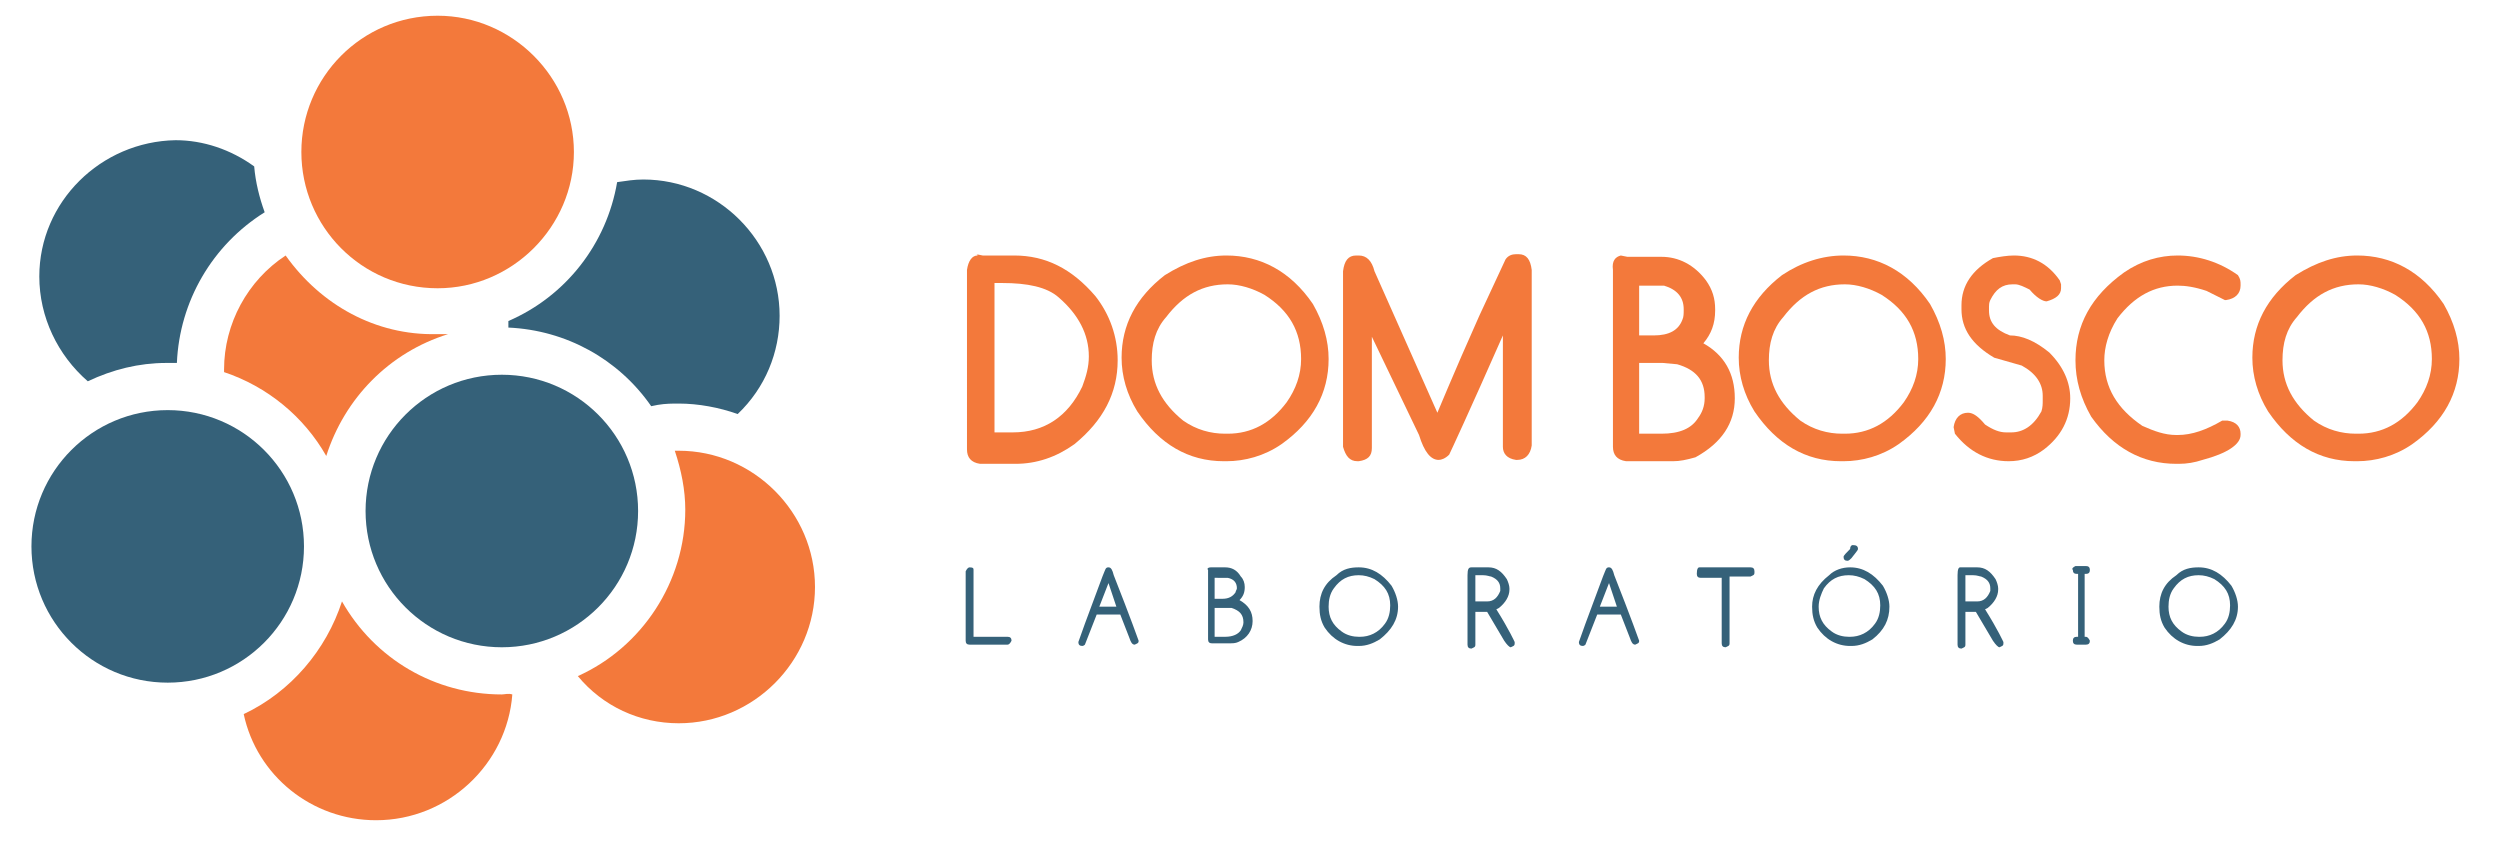
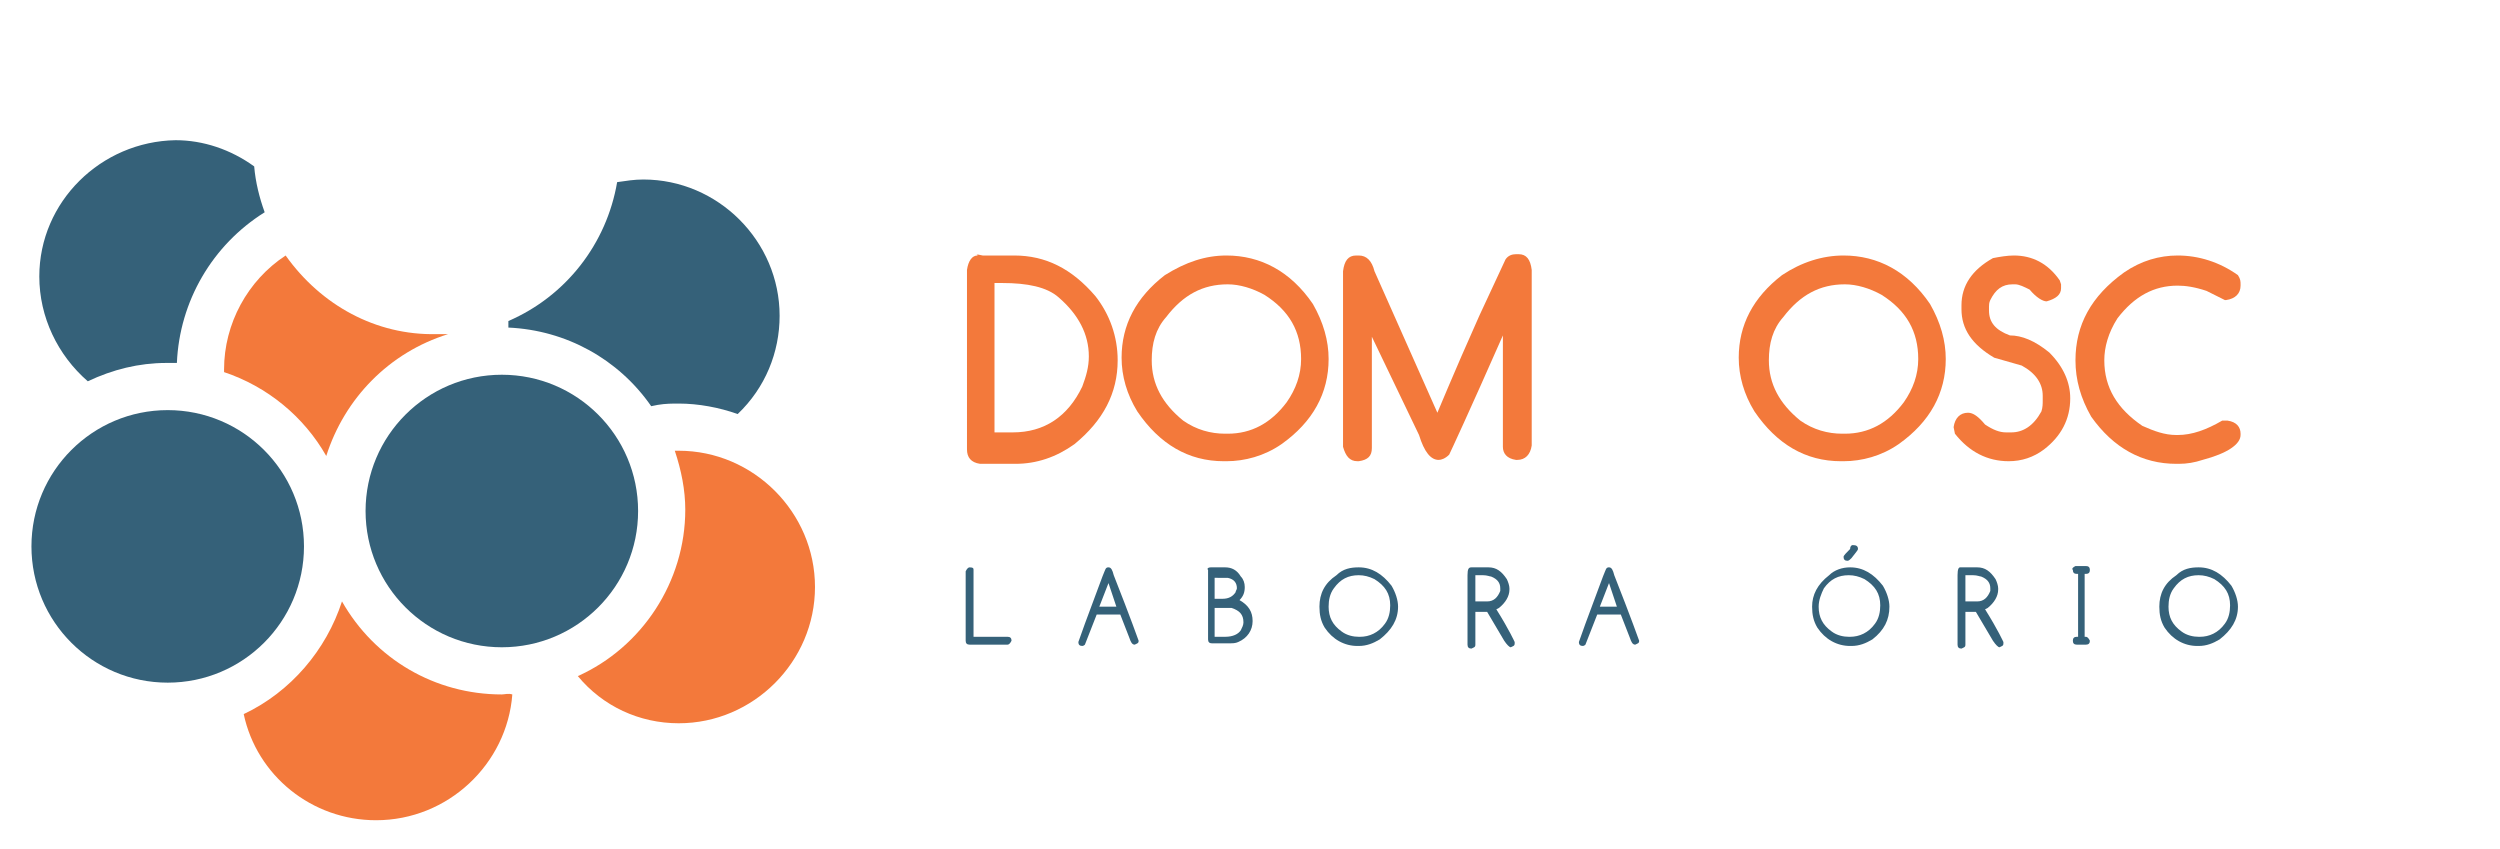
<svg xmlns="http://www.w3.org/2000/svg" version="1.1" id="Layer_1" x="0px" y="0px" viewBox="0 0 190.8 64.8" style="enable-background:new 0 0 190.8 64.8;" xml:space="preserve">
  <style type="text/css">
	.st0{fill:#F3793B;}
	.st1{fill:#356179;}
</style>
  <g>
    <path class="st0" d="M38.3,53c-5.1,0-9.7-2.7-12.2-7.1c-1.2,3.7-3.9,6.9-7.5,8.6c1,4.7,5.2,8.1,10.1,8.1c5.5,0,10-4.3,10.4-9.6   C38.8,52.9,38.5,53,38.3,53z" />
-     <path class="st0" d="M51.8,55.2c5.7,0,10.4-4.7,10.4-10.4s-4.7-10.4-10.4-10.4c-0.1,0-0.2,0-0.3,0c0.5,1.5,0.8,3,0.8,4.5   c0,5.5-3.3,10.5-8.2,12.7C46,53.9,48.8,55.2,51.8,55.2z" />
-     <path class="st0" d="M33.4,1.2C27.6,1.2,23,5.9,23,11.6S27.6,22,33.4,22c5.7,0,10.4-4.7,10.4-10.4S39.1,1.2,33.4,1.2z" />
+     <path class="st0" d="M51.8,55.2c5.7,0,10.4-4.7,10.4-10.4s-4.7-10.4-10.4-10.4c-0.1,0-0.2,0-0.3,0c0.5,1.5,0.8,3,0.8,4.5   c0,5.5-3.3,10.5-8.2,12.7C46,53.9,48.8,55.2,51.8,55.2" />
    <path class="st1" d="M19.4,12.7c-1.8-1.3-3.9-2-6-2C7.7,10.8,3,15.4,3,21.1c0,3.1,1.4,6,3.7,8c1.9-0.9,3.9-1.4,6-1.4   c0.3,0,0.5,0,0.8,0c0.2-4.7,2.7-9,6.7-11.5C19.8,15.1,19.5,13.9,19.4,12.7z" />
    <circle class="st1" cx="12.8" cy="41.7" r="10.4" />
    <circle class="st1" cx="38.3" cy="39" r="10.4" />
    <path class="st1" d="M56.3,31.6c2.1-2,3.2-4.7,3.2-7.5c0-5.7-4.7-10.4-10.4-10.4c-0.7,0-1.3,0.1-2,0.2c-0.8,4.7-3.9,8.7-8.3,10.6   c0,0.2,0,0.3,0,0.5c4.4,0.2,8.4,2.4,10.9,6l0.5-0.1c0.6-0.1,1.1-0.1,1.6-0.1C53.3,30.8,54.9,31.1,56.3,31.6z" />
    <path class="st0" d="M21.8,19.5c-2.9,1.9-4.7,5.2-4.7,8.7c0,0.1,0,0.2,0,0.2c3.3,1.1,6.1,3.4,7.8,6.4c1.4-4.4,4.8-7.9,9.3-9.3   c-0.3,0-0.6,0-0.9,0C28.7,25.6,24.5,23.3,21.8,19.5z" />
    <g>
      <path class="st0" d="M74.5,19.4l0.5,0.1h2l0.4,0c2.4,0,4.4,1,6.2,3.1c1.1,1.4,1.7,3.1,1.7,4.9c0,2.5-1.1,4.6-3.3,6.4    c-1.4,1-2.9,1.5-4.5,1.5h-2.7c-0.7-0.1-1-0.5-1-1.1V20.6c0.1-0.7,0.4-1.1,0.8-1.1V19.4z M75.9,21.6v11.4h1.4    c2.4,0,4.2-1.2,5.3-3.5c0.3-0.8,0.5-1.5,0.5-2.3c0-1.7-0.8-3.2-2.3-4.5c-0.9-0.8-2.4-1.1-4.3-1.1H75.9z" />
      <path class="st0" d="M93.6,19.5c2.6,0,4.9,1.2,6.6,3.7c0.8,1.4,1.2,2.8,1.2,4.2c0,2.6-1.2,4.8-3.6,6.5c-1.3,0.9-2.8,1.3-4.2,1.3    h-0.2c-2.7,0-4.9-1.3-6.6-3.8c-0.8-1.3-1.2-2.7-1.2-4.1c0-2.5,1.1-4.6,3.3-6.3C90.5,20,92,19.5,93.6,19.5z M87.9,27.5    c0,1.8,0.8,3.3,2.4,4.6c1,0.7,2.1,1,3.2,1h0.2c1.8,0,3.3-0.8,4.5-2.4c0.7-1,1.1-2.1,1.1-3.3c0-2.1-0.9-3.7-2.8-4.9    c-0.9-0.5-1.9-0.8-2.8-0.8c-1.9,0-3.4,0.8-4.7,2.5C88.2,25.1,87.9,26.2,87.9,27.5z" />
      <path class="st0" d="M104.7,25.7v8.5c0,0.6-0.3,0.9-1,1h-0.1c-0.6,0-0.9-0.4-1.1-1.1V20.7c0.1-0.8,0.4-1.2,1-1.2h0.2    c0.6,0,1,0.4,1.2,1.2l4.8,10.8c0.1-0.2,1.1-2.7,3.2-7.4l2-4.3c0.2-0.3,0.5-0.4,0.8-0.4h0.2c0.6,0,0.9,0.4,1,1.2v13.4    c-0.1,0.7-0.5,1.1-1.1,1.1h-0.1c-0.7-0.1-1-0.5-1-1v-8.5c-2.6,5.9-4,8.9-4.1,9.1c-0.3,0.3-0.6,0.4-0.8,0.4c-0.6,0-1.1-0.6-1.5-1.9    L104.7,25.7z" />
-       <path class="st0" d="M123.7,19.5l0.5,0.1h2.4l0.2,0c1.3,0,2.5,0.6,3.4,1.8c0.5,0.7,0.7,1.4,0.7,2.2v0.1c0,1-0.3,1.8-0.9,2.5    c1.6,0.9,2.4,2.3,2.4,4.2c0,1.9-1,3.4-3,4.5c-0.7,0.2-1.2,0.3-1.7,0.3h-3.6c-0.7-0.1-1-0.5-1-1.1V20.6    C123,19.9,123.3,19.6,123.7,19.5L123.7,19.5z M125.1,21.8v3.8h1.1c1.2,0,1.9-0.4,2.2-1.2c0.1-0.2,0.1-0.5,0.1-0.7v-0.1    c0-0.9-0.5-1.5-1.5-1.8l-0.8,0H125.1z M125.1,27.8v5.3h1.7c1.4,0,2.3-0.4,2.8-1.2c0.3-0.4,0.5-0.9,0.5-1.5v-0.1    c0-1.3-0.7-2.1-2.1-2.5l-1.1-0.1H125.1z" />
      <path class="st0" d="M140.7,19.5c2.6,0,4.9,1.2,6.6,3.7c0.8,1.4,1.2,2.8,1.2,4.2c0,2.6-1.2,4.8-3.6,6.5c-1.3,0.9-2.8,1.3-4.2,1.3    h-0.2c-2.7,0-4.9-1.3-6.6-3.8c-0.8-1.3-1.2-2.7-1.2-4.1c0-2.5,1.1-4.6,3.3-6.3C137.5,20,139.1,19.5,140.7,19.5z M135,27.5    c0,1.8,0.8,3.3,2.4,4.6c1,0.7,2.1,1,3.2,1h0.2c1.8,0,3.3-0.8,4.5-2.4c0.7-1,1.1-2.1,1.1-3.3c0-2.1-0.9-3.7-2.8-4.9    c-0.9-0.5-1.9-0.8-2.8-0.8c-1.9,0-3.4,0.8-4.7,2.5C135.3,25.1,135,26.2,135,27.5z" />
      <path class="st0" d="M153.7,19.5c1.4,0,2.6,0.6,3.5,1.9l0.1,0.3V22c0,0.5-0.4,0.8-1.1,1c-0.3,0-0.8-0.3-1.3-0.9    c-0.4-0.2-0.8-0.4-1.1-0.4h-0.2c-0.8,0-1.3,0.4-1.7,1.2c-0.1,0.2-0.1,0.4-0.1,0.5v0.3c0,0.9,0.5,1.5,1.6,1.9c0.9,0,1.9,0.4,3,1.3    c1.1,1.1,1.6,2.3,1.6,3.5c0,1.6-0.7,2.9-2,3.9c-0.8,0.6-1.7,0.9-2.7,0.9c-1.6,0-3-0.7-4.1-2.1l-0.1-0.5c0.1-0.7,0.5-1.1,1.1-1.1    c0.4,0,0.8,0.3,1.3,0.9c0.6,0.4,1.1,0.6,1.6,0.6h0.4c0.9,0,1.7-0.5,2.3-1.6c0.1-0.3,0.1-0.6,0.1-0.8v-0.4c0-0.9-0.5-1.7-1.6-2.3    l-2.1-0.6c-1.7-1-2.5-2.2-2.5-3.7v-0.3c0-1.5,0.8-2.7,2.4-3.6C152.6,19.6,153.2,19.5,153.7,19.5z" />
      <path class="st0" d="M166.2,19.5c1.6,0,3.2,0.5,4.6,1.5c0.2,0.3,0.2,0.5,0.2,0.7v0.1c0,0.6-0.4,1-1.1,1.1h-0.1l-1.4-0.7    c-0.9-0.3-1.6-0.4-2.2-0.4c-1.8,0-3.3,0.8-4.6,2.5c-0.7,1.1-1,2.2-1,3.2c0,2.1,1,3.7,2.9,5c0.9,0.4,1.7,0.7,2.6,0.7h0.1    c1.1,0,2.2-0.4,3.4-1.1h0.4c0.7,0.1,1,0.5,1,1v0.1c0,0.7-1,1.4-2.9,1.9c-0.6,0.2-1.2,0.3-1.8,0.3h-0.2c-2.6,0-4.8-1.2-6.5-3.6    c-0.8-1.4-1.2-2.8-1.2-4.3c0-2.7,1.2-4.9,3.7-6.7C163.4,19.9,164.8,19.5,166.2,19.5z" />
-       <path class="st0" d="M179.9,19.5c2.6,0,4.9,1.2,6.6,3.7c0.8,1.4,1.2,2.8,1.2,4.2c0,2.6-1.2,4.8-3.6,6.5c-1.3,0.9-2.8,1.3-4.2,1.3    h-0.2c-2.7,0-4.9-1.3-6.6-3.8c-0.8-1.3-1.2-2.7-1.2-4.1c0-2.5,1.1-4.6,3.3-6.3C176.8,20,178.3,19.5,179.9,19.5z M174.2,27.5    c0,1.8,0.8,3.3,2.4,4.6c1,0.7,2.1,1,3.2,1h0.2c1.8,0,3.3-0.8,4.5-2.4c0.7-1,1.1-2.1,1.1-3.3c0-2.1-0.9-3.7-2.8-4.9    c-0.9-0.5-1.9-0.8-2.8-0.8c-1.9,0-3.4,0.8-4.7,2.5C174.5,25.1,174.2,26.2,174.2,27.5z" />
    </g>
    <g>
      <path class="st1" d="M74,43.3L74,43.3c0.3,0,0.3,0.1,0.3,0.2v5.1h2.6c0.2,0,0.3,0.1,0.3,0.3c-0.1,0.2-0.2,0.3-0.3,0.3H74    c-0.2,0-0.3-0.1-0.3-0.3v-5.3C73.8,43.4,73.9,43.3,74,43.3z" />
      <path class="st1" d="M84.6,43.3c0.2,0,0.3,0.2,0.4,0.6c1.3,3.3,1.9,5,1.9,5v0c0,0.2-0.1,0.2-0.3,0.3h0c-0.2,0-0.3-0.2-0.4-0.5    l-0.7-1.8h-1.8l-0.9,2.3c-0.1,0.1-0.2,0.1-0.2,0.1h0c-0.2,0-0.3-0.1-0.3-0.3v0l0.5-1.4c0.9-2.4,1.4-3.8,1.5-4    C84.4,43.3,84.5,43.3,84.6,43.3z M84.6,44.5l-0.7,1.8h1.3v0L84.6,44.5L84.6,44.5z" />
      <path class="st1" d="M92.4,43.3L92.4,43.3l1,0l0.1,0c0.5,0,0.9,0.2,1.2,0.7c0.2,0.2,0.3,0.5,0.3,0.8v0c0,0.4-0.1,0.7-0.4,1    c0.7,0.4,1,0.9,1,1.6c0,0.7-0.4,1.3-1.1,1.6c-0.2,0.1-0.5,0.1-0.6,0.1h-1.4c-0.2,0-0.3-0.1-0.3-0.3v-5.3    C92.1,43.4,92.2,43.3,92.4,43.3L92.4,43.3z M92.7,43.9v1.8h0.6c0.5,0,0.8-0.2,1-0.5c0-0.1,0.1-0.2,0.1-0.3v0    c0-0.4-0.2-0.7-0.7-0.8l-0.3,0H92.7z M92.7,46.3v2.3h0.8c0.6,0,1-0.2,1.2-0.5c0.1-0.2,0.2-0.4,0.2-0.6v0c0-0.6-0.3-0.9-0.9-1.1    l-0.4,0H92.7z" />
      <path class="st1" d="M103.7,43.3c1,0,1.8,0.5,2.5,1.4c0.3,0.5,0.5,1.1,0.5,1.6c0,1-0.5,1.8-1.4,2.5c-0.5,0.3-1,0.5-1.6,0.5h-0.1    c-1,0-1.9-0.5-2.5-1.4c-0.3-0.5-0.4-1-0.4-1.6c0-1,0.4-1.8,1.3-2.4C102.5,43.4,103.1,43.3,103.7,43.3z M101.4,46.3    c0,0.8,0.3,1.4,1,1.9c0.4,0.3,0.9,0.4,1.3,0.4h0.1c0.7,0,1.4-0.3,1.9-1c0.3-0.4,0.4-0.9,0.4-1.4c0-0.9-0.4-1.5-1.2-2    c-0.4-0.2-0.8-0.3-1.2-0.3c-0.8,0-1.4,0.3-1.9,1C101.5,45.3,101.4,45.8,101.4,46.3z" />
      <path class="st1" d="M112.3,43.3h1.3c0.6,0,1,0.3,1.4,0.9c0.1,0.2,0.2,0.5,0.2,0.7v0.1c0,0.5-0.3,1-0.8,1.4l-0.2,0.1    c1,1.6,1.4,2.5,1.4,2.5v0.1c0,0.2-0.1,0.2-0.3,0.3h0c-0.1,0-0.3-0.2-0.5-0.5l-1.3-2.2h-0.9v2.5c0,0.2-0.1,0.2-0.3,0.3h0    c-0.2,0-0.3-0.1-0.3-0.3v-5.3C112,43.4,112.1,43.3,112.3,43.3z M112.6,43.9v2h0.9c0.5,0,0.8-0.3,1-0.8l0-0.1v-0.1    c0-0.4-0.2-0.7-0.7-0.9c-0.1,0-0.3-0.1-0.6-0.1H112.6z" />
      <path class="st1" d="M122.8,43.3c0.2,0,0.3,0.2,0.4,0.6c1.3,3.3,1.9,5,1.9,5v0c0,0.2-0.1,0.2-0.3,0.3h0c-0.2,0-0.3-0.2-0.4-0.5    l-0.7-1.8h-1.8l-0.9,2.3c-0.1,0.1-0.2,0.1-0.2,0.1h0c-0.2,0-0.3-0.1-0.3-0.3v0l0.5-1.4c0.9-2.4,1.4-3.8,1.5-4    C122.6,43.3,122.7,43.3,122.8,43.3z M122.8,44.5l-0.7,1.8h1.3v0L122.8,44.5L122.8,44.5z" />
-       <path class="st1" d="M129.7,43.3h3.9c0.2,0,0.3,0.1,0.3,0.3v0.1c0,0.2-0.1,0.2-0.3,0.3h-1.6v5.1c0,0.2-0.1,0.2-0.3,0.3h0    c-0.2,0-0.3-0.1-0.3-0.3v-5h-1.6c-0.2,0-0.3-0.1-0.3-0.3C129.5,43.4,129.6,43.3,129.7,43.3z" />
      <path class="st1" d="M141.2,43.3c1,0,1.8,0.5,2.5,1.4c0.3,0.5,0.5,1.1,0.5,1.6c0,1-0.4,1.8-1.3,2.5c-0.5,0.3-1,0.5-1.6,0.5h-0.1    c-1,0-1.9-0.5-2.5-1.4c-0.3-0.5-0.4-1-0.4-1.6c0-0.9,0.4-1.7,1.3-2.4C140,43.5,140.6,43.3,141.2,43.3z M138.8,46.3    c0,0.8,0.3,1.4,1,1.9c0.4,0.3,0.9,0.4,1.3,0.4h0.1c0.7,0,1.4-0.3,1.9-1c0.3-0.4,0.4-0.9,0.4-1.4c0-0.9-0.4-1.5-1.2-2    c-0.4-0.2-0.8-0.3-1.2-0.3c-0.8,0-1.4,0.3-1.9,1C139,45.3,138.8,45.8,138.8,46.3z M141.4,41.6L141.4,41.6c0.3,0,0.4,0.1,0.4,0.3    c0,0.1-0.2,0.3-0.5,0.7c-0.1,0.1-0.2,0.2-0.3,0.2c-0.2,0-0.3-0.1-0.3-0.3c0-0.1,0.2-0.3,0.5-0.6C141.2,41.7,141.3,41.6,141.4,41.6    z" />
      <path class="st1" d="M149.6,43.3h1.3c0.6,0,1,0.3,1.4,0.9c0.1,0.2,0.2,0.5,0.2,0.7v0.1c0,0.5-0.3,1-0.8,1.4l-0.2,0.1    c1,1.6,1.4,2.5,1.4,2.5v0.1c0,0.2-0.1,0.2-0.3,0.3h0c-0.1,0-0.3-0.2-0.5-0.5l-1.3-2.2H150v2.5c0,0.2-0.1,0.2-0.3,0.3h0    c-0.2,0-0.3-0.1-0.3-0.3v-5.3C149.4,43.4,149.5,43.3,149.6,43.3z M150,43.9v2h0.9c0.5,0,0.8-0.3,1-0.8l0-0.1v-0.1    c0-0.4-0.2-0.7-0.7-0.9c-0.1,0-0.3-0.1-0.6-0.1H150z" />
      <path class="st1" d="M158.4,43.2L158.4,43.2l0.7,0l0.1,0c0.2,0,0.3,0.1,0.3,0.3c0,0.2-0.1,0.3-0.3,0.3h-0.1v4.8h0.1    c0.1,0,0.2,0.1,0.3,0.3v0c0,0.2-0.1,0.3-0.3,0.3h-0.7c-0.2,0-0.3-0.1-0.3-0.3v0c0-0.2,0.1-0.3,0.3-0.3h0.1v-4.8h-0.1    c-0.2,0-0.3-0.1-0.3-0.3v0C158.1,43.4,158.2,43.3,158.4,43.2z" />
      <path class="st1" d="M167.8,43.3c1,0,1.8,0.5,2.5,1.4c0.3,0.5,0.5,1.1,0.5,1.6c0,1-0.5,1.8-1.4,2.5c-0.5,0.3-1,0.5-1.6,0.5h-0.1    c-1,0-1.9-0.5-2.5-1.4c-0.3-0.5-0.4-1-0.4-1.6c0-1,0.4-1.8,1.3-2.4C166.6,43.4,167.2,43.3,167.8,43.3z M165.5,46.3    c0,0.8,0.3,1.4,1,1.9c0.4,0.3,0.9,0.4,1.3,0.4h0.1c0.7,0,1.4-0.3,1.9-1c0.3-0.4,0.4-0.9,0.4-1.4c0-0.9-0.4-1.5-1.2-2    c-0.4-0.2-0.8-0.3-1.2-0.3c-0.8,0-1.4,0.3-1.9,1C165.6,45.3,165.5,45.8,165.5,46.3z" />
    </g>
  </g>
</svg>